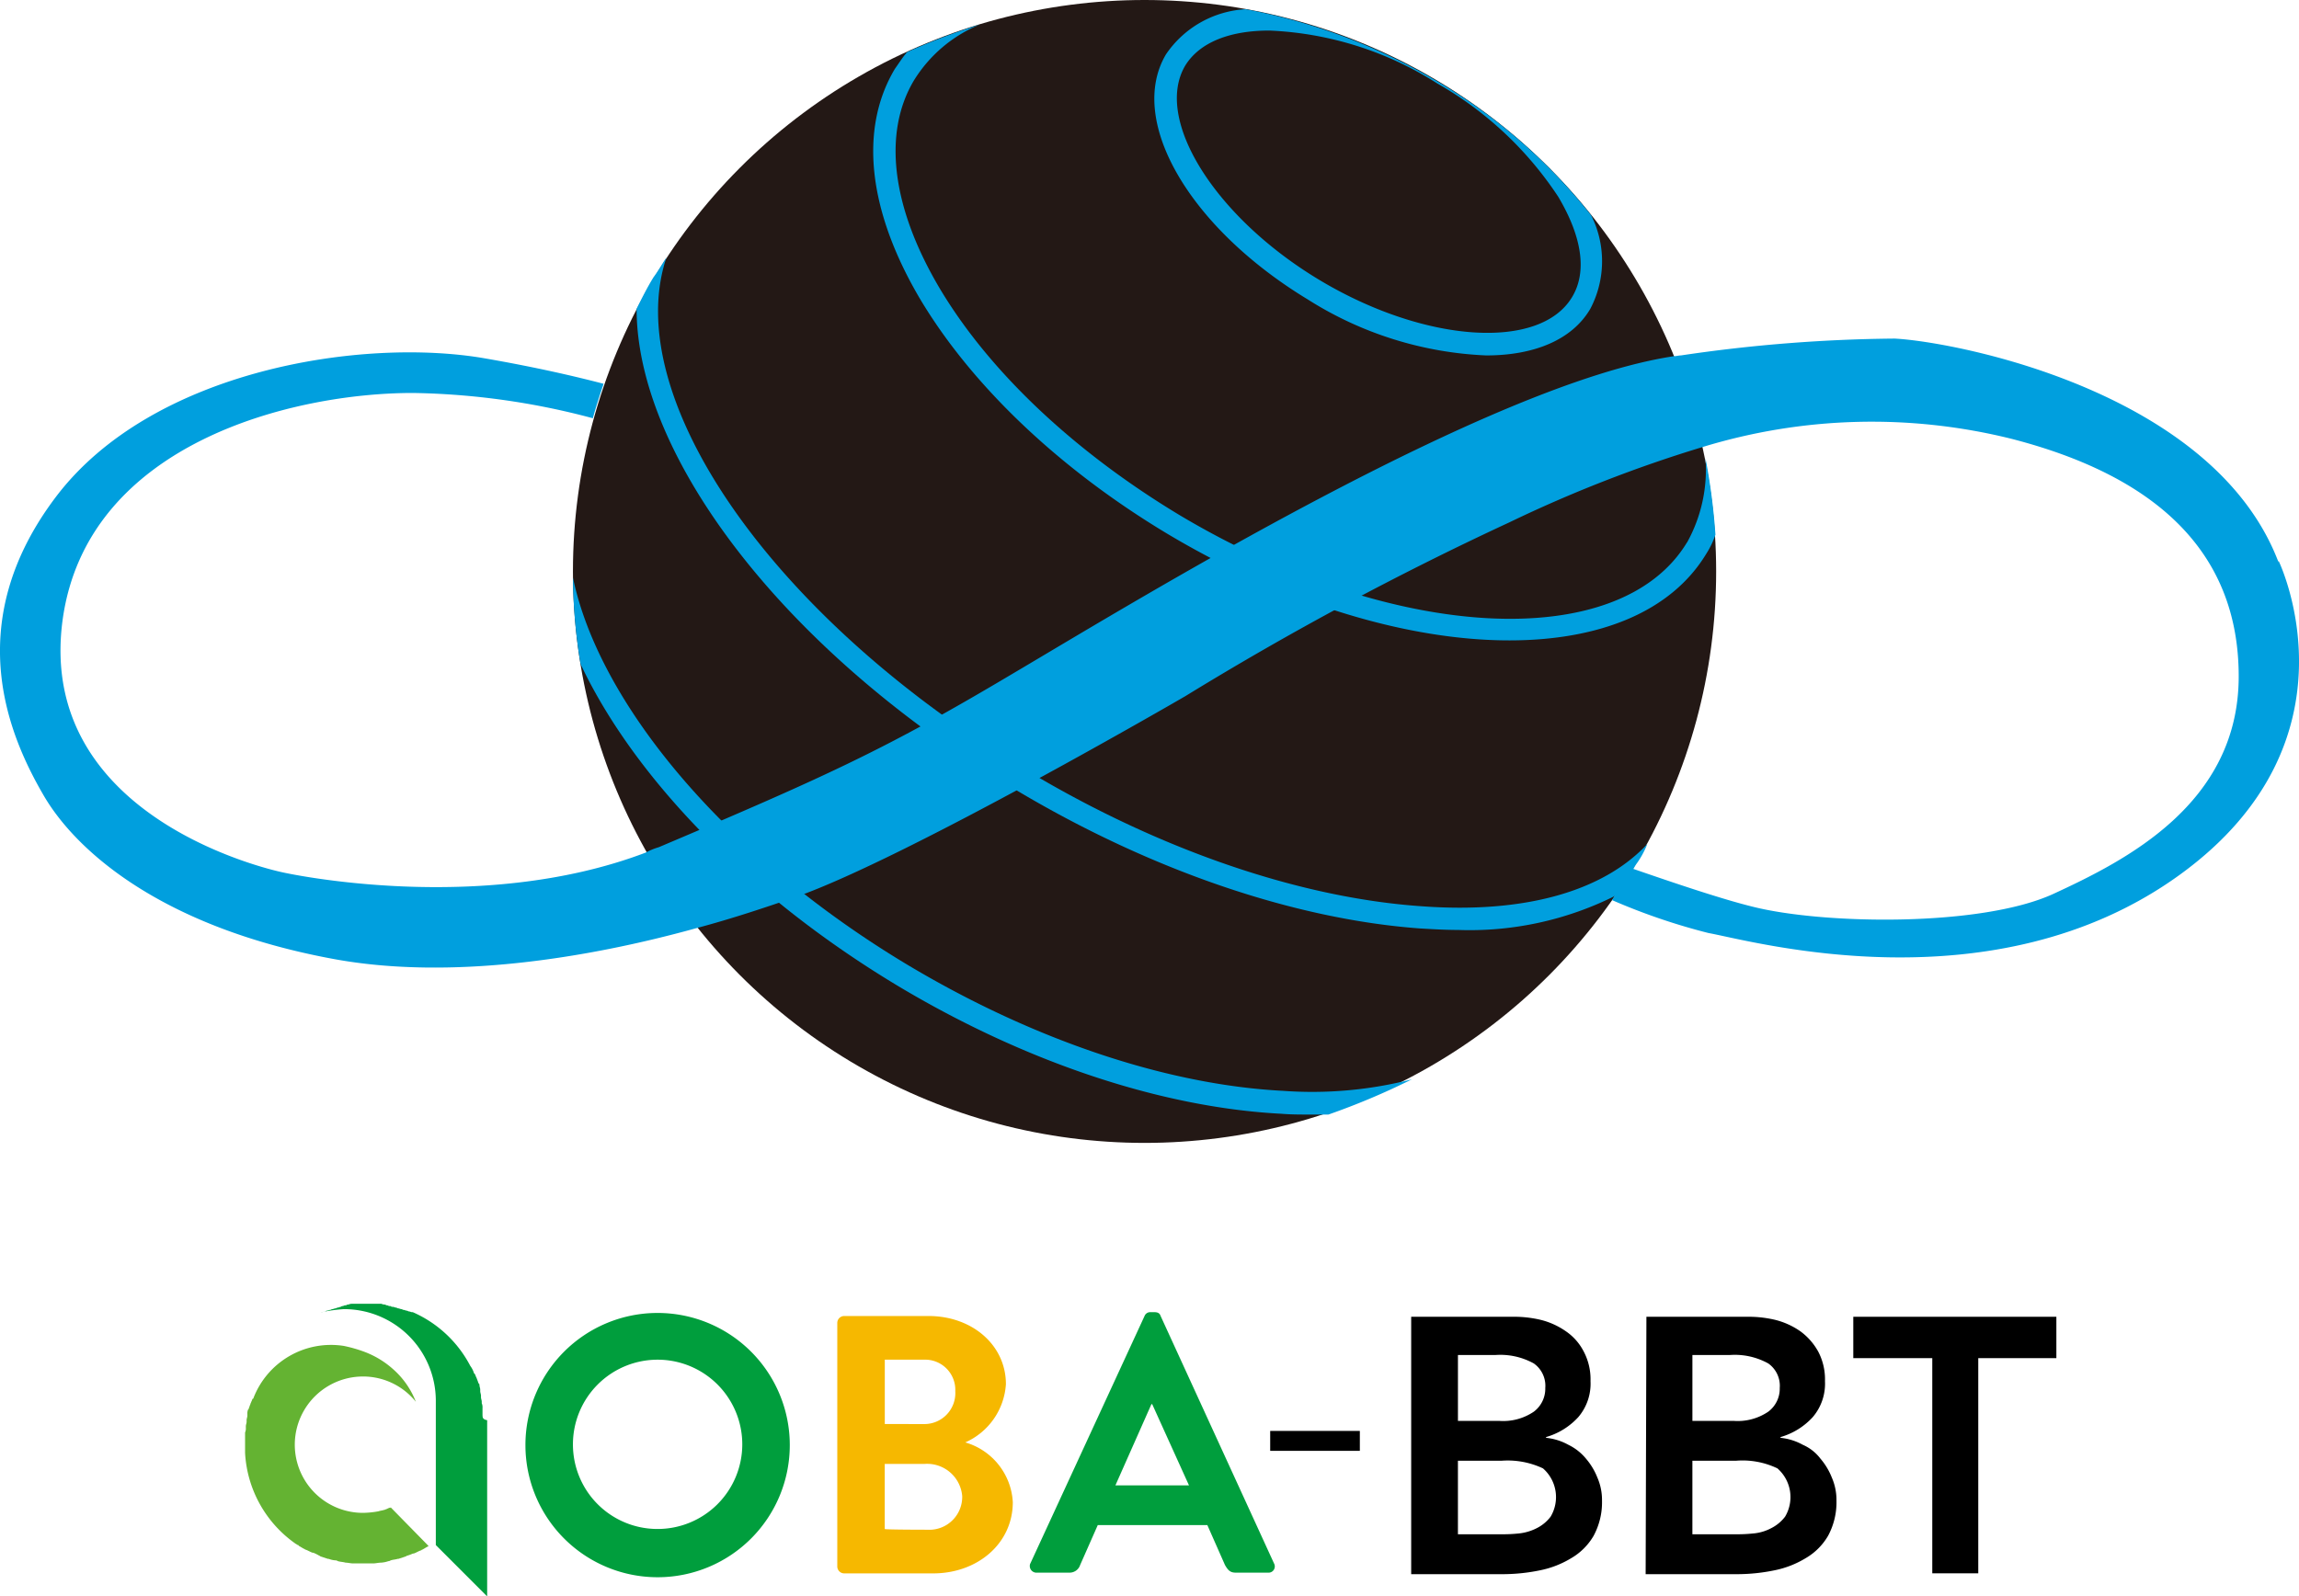
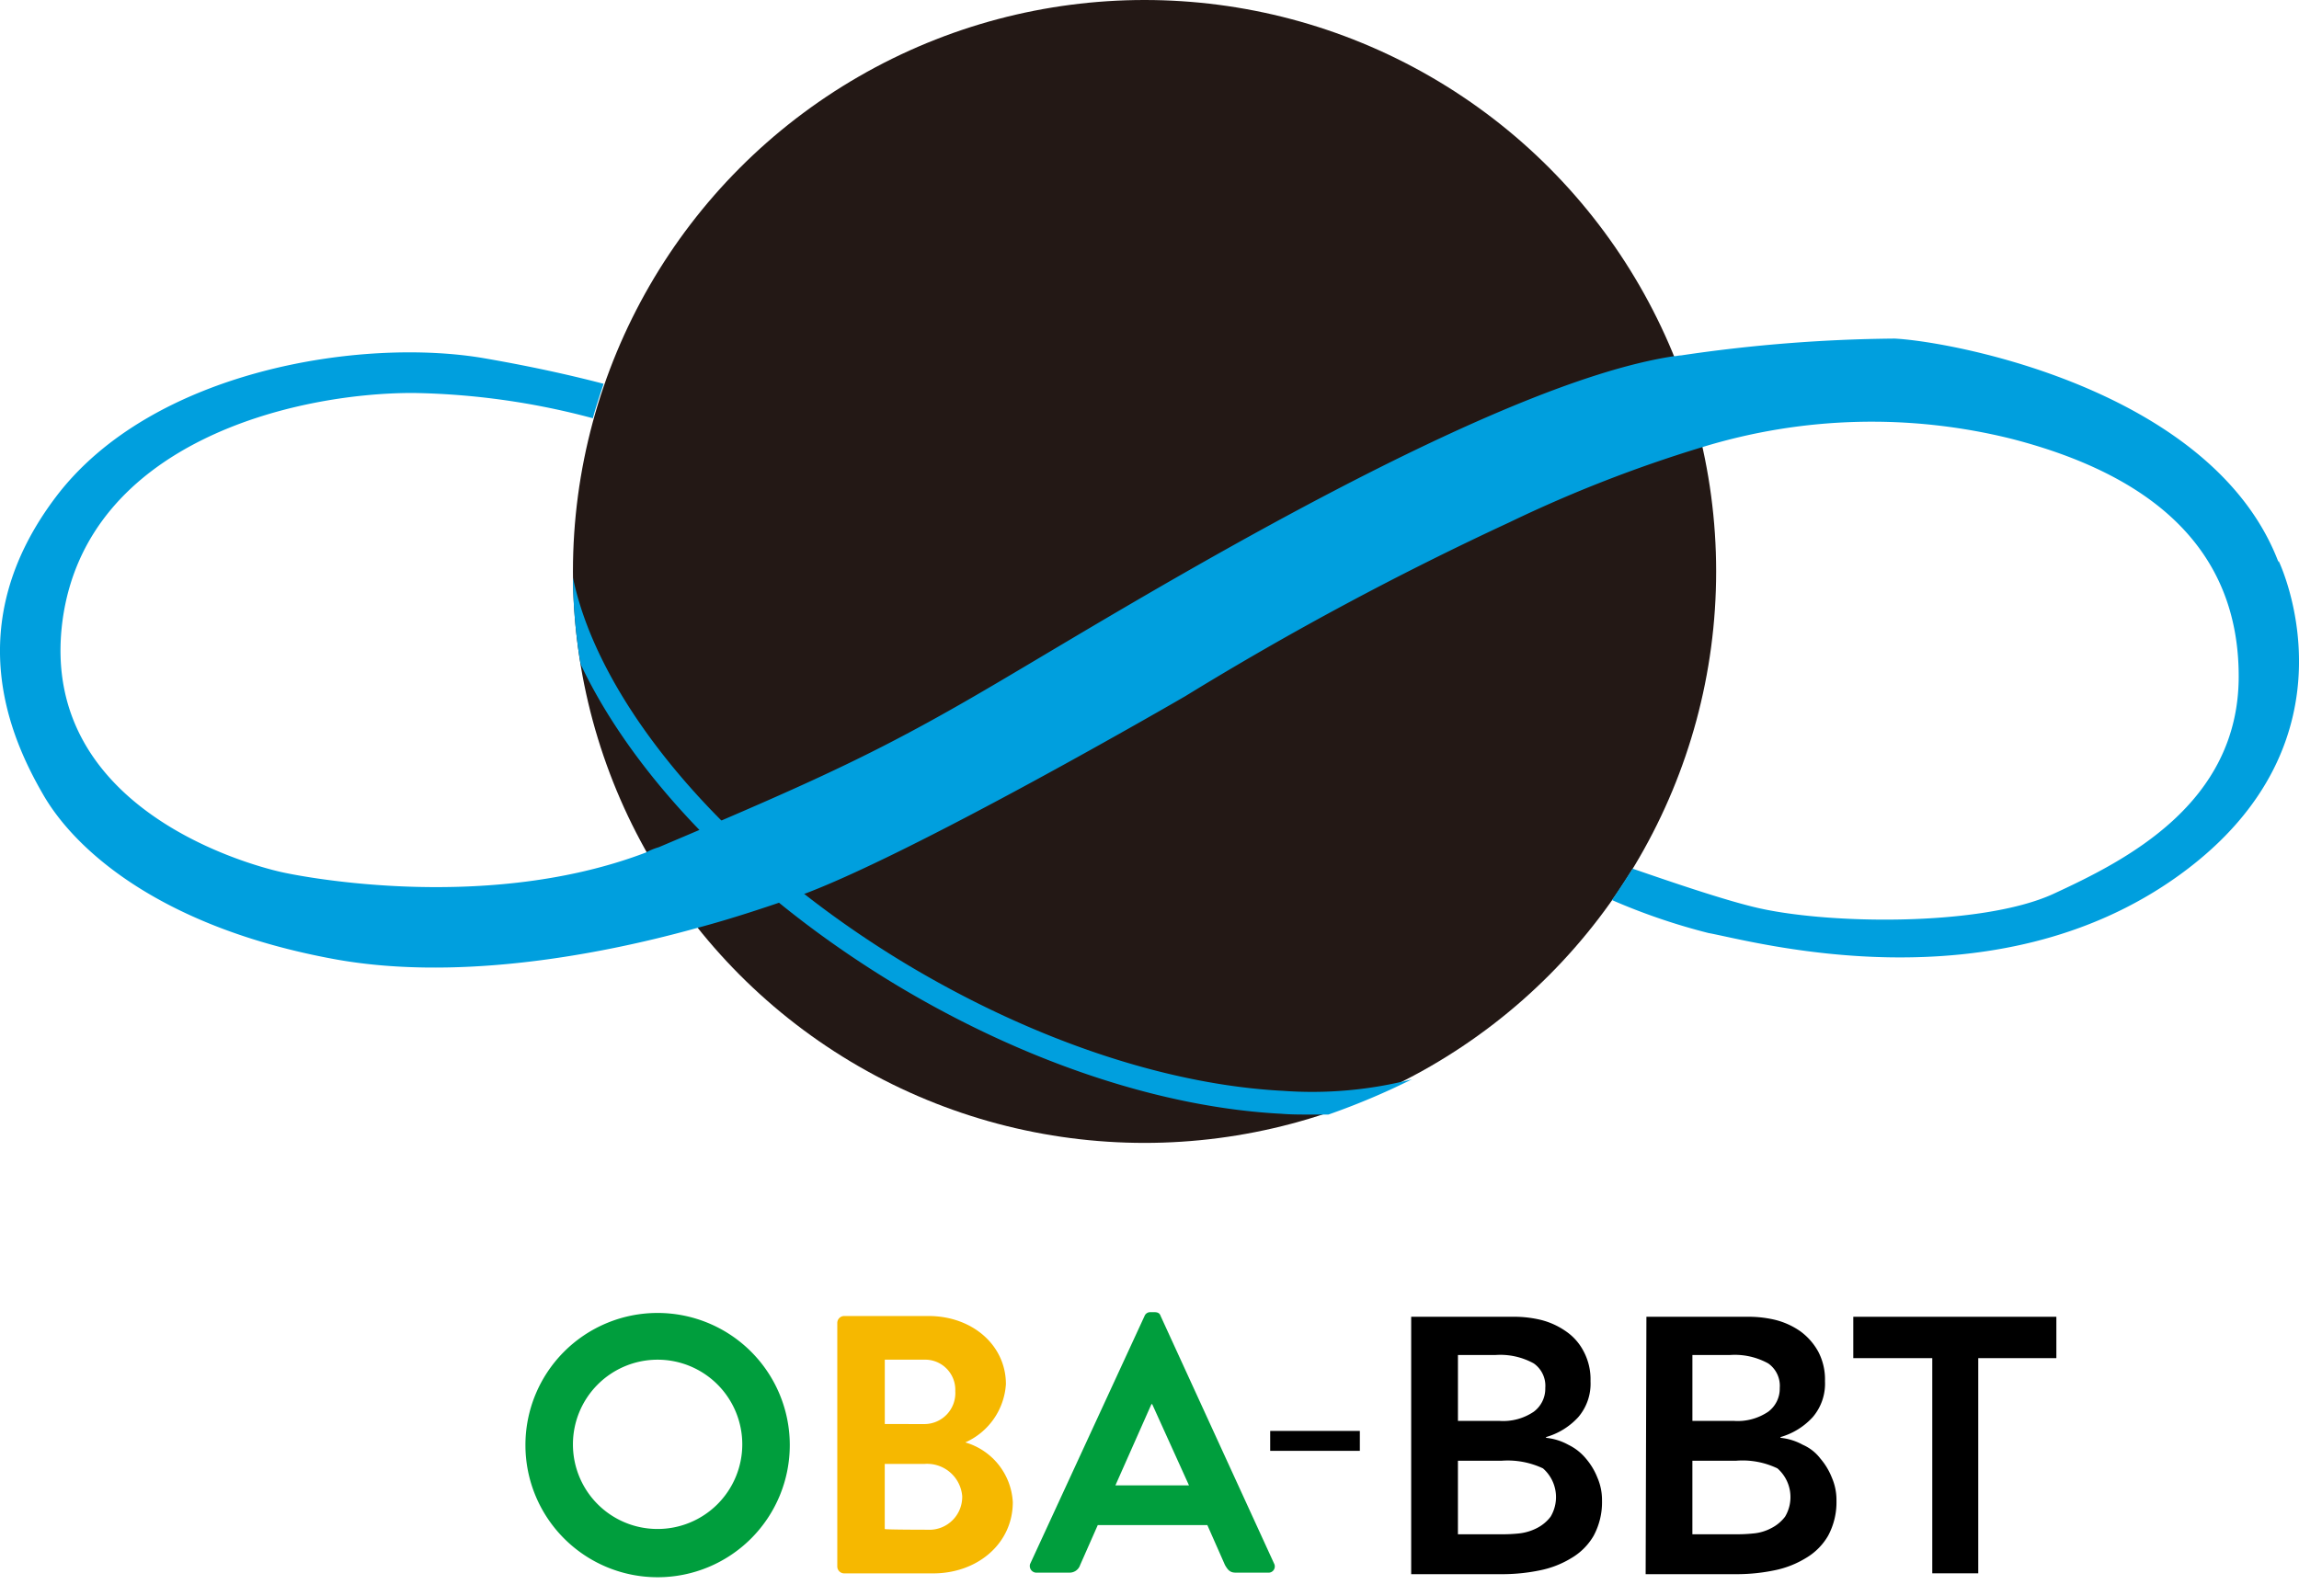
<svg xmlns="http://www.w3.org/2000/svg" width="132.453" height="91.997" viewBox="0 0 132.453 91.997">
  <g id="_レイヤー_1-2" transform="translate(0.174 0)">
    <circle id="楕円形_1" data-name="楕円形 1" cx="32.932" cy="32.932" r="32.932" transform="translate(32.835 0)" fill="#231815" />
-     <path id="パス_209" data-name="パス 209" d="M141.127,67.415c-2.56,2.737-7.107,4.017-13.023,3.576-7.019-.486-15.142-3.267-22.779-7.858-14.612-8.741-23.4-21.5-20.7-29.533-.265.4-.486.795-.75,1.148-.353.574-.662,1.192-.971,1.81,0,8.476,8.476,19.733,21.763,27.679,7.814,4.679,16.113,7.5,23.352,8.034.75.044,1.5.088,2.207.088a18.734,18.734,0,0,0,9.094-1.986c.4-.574.795-1.148,1.148-1.766a5.183,5.183,0,0,0,.662-1.192Z" transform="translate(-46.401 -18.767)" fill="#009fde" />
    <path id="パス_210" data-name="パス 210" d="M115.478,104.977c-6.666-.353-14.3-2.914-21.5-7.2C83.341,91.424,76.1,82.64,74.6,75.4a31.733,31.733,0,0,0,.441,4.988c3.046,6.445,9.535,13.287,18.276,18.541,7.372,4.414,15.23,7.019,22.116,7.372.53.044,1.059.044,1.545.044h1.148a41.267,41.267,0,0,0,4.812-2.031,23.145,23.145,0,0,1-7.46.662Z" transform="translate(-41.765 -42.115)" fill="#009fde" />
-     <path id="パス_211" data-name="パス 211" d="M160.67,33.042c-3.885,6.445-17,5.739-29.268-1.589-6-3.62-10.9-8.211-13.773-13.023-2.781-4.679-3.311-8.961-1.5-12.007a8.046,8.046,0,0,1,3.8-3.223,37.122,37.122,0,0,0-4.194,1.589c-.265.309-.486.662-.706.971-2.075,3.487-1.545,8.211,1.5,13.332,3,4.988,8.034,9.756,14.215,13.464,6.8,4.061,13.906,6.136,19.688,6.136,5.165,0,9.314-1.633,11.345-4.988a5.081,5.081,0,0,0,.53-1.1,36.567,36.567,0,0,0-.574-4.414,8.655,8.655,0,0,1-1.059,4.856Z" transform="translate(-63.649 -1.787)" fill="#009fde" />
-     <path id="パス_212" data-name="パス 212" d="M151.15,3.8c-2.251,3.8,1.324,9.977,8.167,14.126A20.811,20.811,0,0,0,169.6,21.153c2.737,0,4.944-.883,6-2.693a5.894,5.894,0,0,0,.044-5.386,32.021,32.021,0,0,0-8.873-7.725A33.972,33.972,0,0,0,155.741,1.2a5.95,5.95,0,0,0-4.591,2.6Zm1.1.662c.839-1.368,2.6-2.031,4.856-2.031a19.472,19.472,0,0,1,9.668,3.046,20.436,20.436,0,0,1,6.975,6.533c1.368,2.3,1.677,4.326.795,5.783h0c-1.854,3.09-8.476,2.649-14.524-.971s-9.579-9.27-7.769-12.36Z" transform="translate(-84.147 -0.67)" fill="#009fde" />
    <path id="パス_213" data-name="パス 213" d="M131.1,57.066c-3.752-9.888-18.673-12.714-22.116-12.89a88.411,88.411,0,0,0-12.316.971c-.132,0-.265.044-.4.044C85.632,46.78,65.237,59.317,58.13,63.511c-7.2,4.282-10.551,5.827-20.351,9.977a3.819,3.819,0,0,0-.75.309c-9.624,3.664-20.88,1.148-20.88,1.148S1.845,72.075,3.435,60.377C4.847,50.179,16.722,47.31,23.609,47.31a42.384,42.384,0,0,1,10.374,1.457c.177-.662.4-1.324.618-1.987-1.545-.4-3.752-.927-6.8-1.457-7.019-1.236-19.2.618-24.765,7.99s-2.6,13.906-.706,17.172,6.887,7.637,16.731,9.447c6.71,1.236,14.612-.044,20.836-1.766,2.163-.574,4.105-1.236,5.783-1.81,6.4-2.251,22.425-11.566,22.425-11.566A182.679,182.679,0,0,1,86.779,54.77a77.245,77.245,0,0,1,11.08-4.326,33.313,33.313,0,0,1,17.879-.486c8.034,2.075,13.067,6.313,13.067,13.685s-6.578,10.639-10.683,12.537c-4.15,1.9-13.155,1.766-17.26.75-1.81-.441-4.547-1.368-6.975-2.207-.4.618-.795,1.236-1.192,1.81a35.99,35.99,0,0,0,5.562,1.9c2.472.441,16.422,4.414,27.149-3.355s5.695-18.1,5.695-18.1Z" transform="translate(0 -24.664)" fill="#009fde" />
    <path id="パス_214" data-name="パス 214" d="M165.6,186.8h5.165v1.148H165.6Z" transform="translate(-92.594 -104.338)" />
    <path id="パス_215" data-name="パス 215" d="M184.044,171.9h5.783a6.62,6.62,0,0,1,1.633.177,4.363,4.363,0,0,1,1.457.662,3.139,3.139,0,0,1,1.015,1.148,3.425,3.425,0,0,1,.4,1.722,2.962,2.962,0,0,1-.706,2.075,4.015,4.015,0,0,1-1.854,1.148v.044a3.329,3.329,0,0,1,1.28.4,3.015,3.015,0,0,1,1.015.795,3.861,3.861,0,0,1,.662,1.1,3.225,3.225,0,0,1,.265,1.324,4.063,4.063,0,0,1-.486,2.031,3.559,3.559,0,0,1-1.28,1.28,5.538,5.538,0,0,1-1.81.706,10.668,10.668,0,0,1-2.075.221H184V171.9Zm2.649,6h2.384a3.138,3.138,0,0,0,1.987-.53,1.654,1.654,0,0,0,.662-1.368,1.574,1.574,0,0,0-.662-1.413,3.981,3.981,0,0,0-2.207-.486h-2.163v3.8Zm0,6.533h2.428a8.869,8.869,0,0,0,1.059-.044,2.937,2.937,0,0,0,1.059-.309,2.283,2.283,0,0,0,.795-.662,2.2,2.2,0,0,0-.441-2.781,4.76,4.76,0,0,0-2.384-.441h-2.516v4.238Z" transform="translate(-102.871 -96.016)" />
    <path id="パス_216" data-name="パス 216" d="M214.644,171.9h5.783a6.62,6.62,0,0,1,1.633.177,4.363,4.363,0,0,1,1.457.662,3.6,3.6,0,0,1,1.015,1.148,3.425,3.425,0,0,1,.4,1.722,2.962,2.962,0,0,1-.706,2.075,4.015,4.015,0,0,1-1.854,1.148v.044a3.329,3.329,0,0,1,1.28.4,2.552,2.552,0,0,1,1.015.795,3.86,3.86,0,0,1,.662,1.1,3.225,3.225,0,0,1,.265,1.324,4.063,4.063,0,0,1-.486,2.031,3.559,3.559,0,0,1-1.28,1.28,5.538,5.538,0,0,1-1.81.706,10.667,10.667,0,0,1-2.075.221H214.6l.044-14.833Zm2.649,6h2.384a3.138,3.138,0,0,0,1.987-.53,1.654,1.654,0,0,0,.662-1.368,1.574,1.574,0,0,0-.662-1.413,3.981,3.981,0,0,0-2.207-.486h-2.163v3.8Zm0,6.533h2.428a8.869,8.869,0,0,0,1.059-.044,2.7,2.7,0,0,0,1.059-.309,2.283,2.283,0,0,0,.795-.662,2.2,2.2,0,0,0-.441-2.781,4.651,4.651,0,0,0-2.384-.441h-2.516v4.238Z" transform="translate(-119.963 -96.016)" />
    <path id="パス_217" data-name="パス 217" d="M246.247,174.284H241.7V171.9h11.7v2.384h-4.5v12.4h-2.649v-12.4Z" transform="translate(-135.1 -96.016)" />
    <path id="パス_218" data-name="パス 218" d="M75.993,171.4a7.615,7.615,0,1,1-7.593,7.637A7.611,7.611,0,0,1,75.993,171.4Zm0,12.449a4.878,4.878,0,1,0-4.856-4.856A4.87,4.87,0,0,0,75.993,183.849Z" transform="translate(-38.302 -95.736)" fill="#009e3d" />
    <path id="パス_219" data-name="パス 219" d="M109.1,172.2a.4.4,0,0,1,.4-.4h4.856c2.516,0,4.459,1.677,4.459,3.929a3.949,3.949,0,0,1-2.34,3.355,3.8,3.8,0,0,1,2.737,3.443c0,2.384-2.031,4.105-4.591,4.105H109.5a.4.4,0,0,1-.4-.4V172.2Zm4.988,5.827a1.786,1.786,0,0,0,1.81-1.9,1.738,1.738,0,0,0-1.81-1.81h-2.251v3.708Zm.309,6.092a1.894,1.894,0,0,0,1.9-1.942,2.029,2.029,0,0,0-2.163-1.854h-2.3v3.752C111.837,184.116,114.4,184.116,114.4,184.116Z" transform="translate(-61.035 -95.96)" fill="#f6b800" />
    <path id="パス_220" data-name="パス 220" d="M134.271,185.779l6.578-14.259a.35.35,0,0,1,.353-.221h.221c.221,0,.309.088.353.221l6.533,14.259a.359.359,0,0,1-.353.53H146.1c-.309,0-.441-.132-.618-.441l-1.015-2.3h-6.313l-1.015,2.3a.636.636,0,0,1-.618.441h-1.854a.385.385,0,0,1-.4-.53Zm9.138-4.5L141.29,176.6h-.044l-2.075,4.679Z" transform="translate(-75.082 -95.68)" fill="#009e3d" />
-     <path id="パス_221" data-name="パス 221" d="M40.187,184.944a.746.746,0,0,0-.221.088c-.044,0-.088.044-.132.044-.132.044-.221.044-.353.088h0a5.434,5.434,0,0,1-.883.088,3.929,3.929,0,1,1,0-7.858,3.9,3.9,0,0,1,3.046,1.457A4.838,4.838,0,0,0,40.364,177a5.234,5.234,0,0,0-1.766-1.059,8.051,8.051,0,0,0-1.1-.309,4.788,4.788,0,0,0-5.209,3,.043.043,0,0,1-.044.044c-.044.044-.044.132-.088.177,0,.044-.044.088-.044.132-.044.088-.044.132-.088.221,0,.044,0,.044-.044.088a.56.56,0,0,0-.044.265v.088c0,.088-.044.177-.044.265V180c0,.088-.044.177-.044.265v.088a.56.56,0,0,1-.044.265v1.192a6.839,6.839,0,0,0,2.958,5.253c.044,0,.044.044.088.044a.043.043,0,0,1,.044.044c.088.044.221.132.309.177.044,0,.044.044.088.044.132.044.265.132.4.177h.044a2.623,2.623,0,0,1,.353.177c.044,0,.044.044.088.044l.4.132h.044a1.289,1.289,0,0,0,.4.088c.044,0,.044,0,.132.044.132.044.309.044.441.088h0c.132,0,.309.044.441.044h1.148c.132,0,.309-.044.441-.044h0a1.568,1.568,0,0,0,.441-.088c.044,0,.044,0,.132-.044.132-.044.265-.044.4-.088h.044l.4-.132c.044,0,.044-.044.088-.044a3.039,3.039,0,0,0,.353-.132h.044c.132-.044.265-.132.4-.177.044,0,.044-.044.088-.044.088-.044.221-.132.309-.177a.043.043,0,0,0,.044-.044l-2.163-2.207-.044.044Z" transform="translate(-17.859 -98.068)" fill="#64b332" />
-     <path id="パス_222" data-name="パス 222" d="M51.014,176.645V176.2a.56.56,0,0,0-.044-.265v-.088c0-.088-.044-.177-.044-.265V175.5c0-.088-.044-.177-.044-.265v-.088c0-.088-.044-.177-.044-.265,0-.044,0-.044-.044-.088-.044-.088-.044-.132-.088-.221,0-.044-.044-.088-.044-.132-.044-.044-.044-.132-.088-.177a.043.043,0,0,0-.044-.044,1.381,1.381,0,0,0-.221-.441A6.827,6.827,0,0,0,47,170.686h-.044c-.044,0-.132-.044-.177-.044s-.088-.044-.132-.044-.132-.044-.177-.044-.088-.044-.132-.044-.132-.044-.177-.044-.088-.044-.132-.044-.132-.044-.177-.044a.162.162,0,0,1-.132-.044.265.265,0,0,1-.177-.044.162.162,0,0,1-.132-.044.48.48,0,0,1-.221-.044H43.51a.48.48,0,0,0-.221.044.162.162,0,0,0-.132.044.265.265,0,0,0-.177.044.162.162,0,0,0-.132.044c-.044,0-.132.044-.177.044s-.088.044-.132.044-.132.044-.177.044-.088.044-.132.044-.132.044-.177.044-.088.044-.132.044-.132.044-.177.044H41.7c.088,0,.177-.044.265-.044a8.686,8.686,0,0,1,1.059-.132,5.286,5.286,0,0,1,5.3,5.253v8.343l2.958,2.958V176.91c-.265-.044-.265-.177-.265-.265Z" transform="translate(-23.389 -95.066)" fill="#009e3d" />
  </g>
</svg>